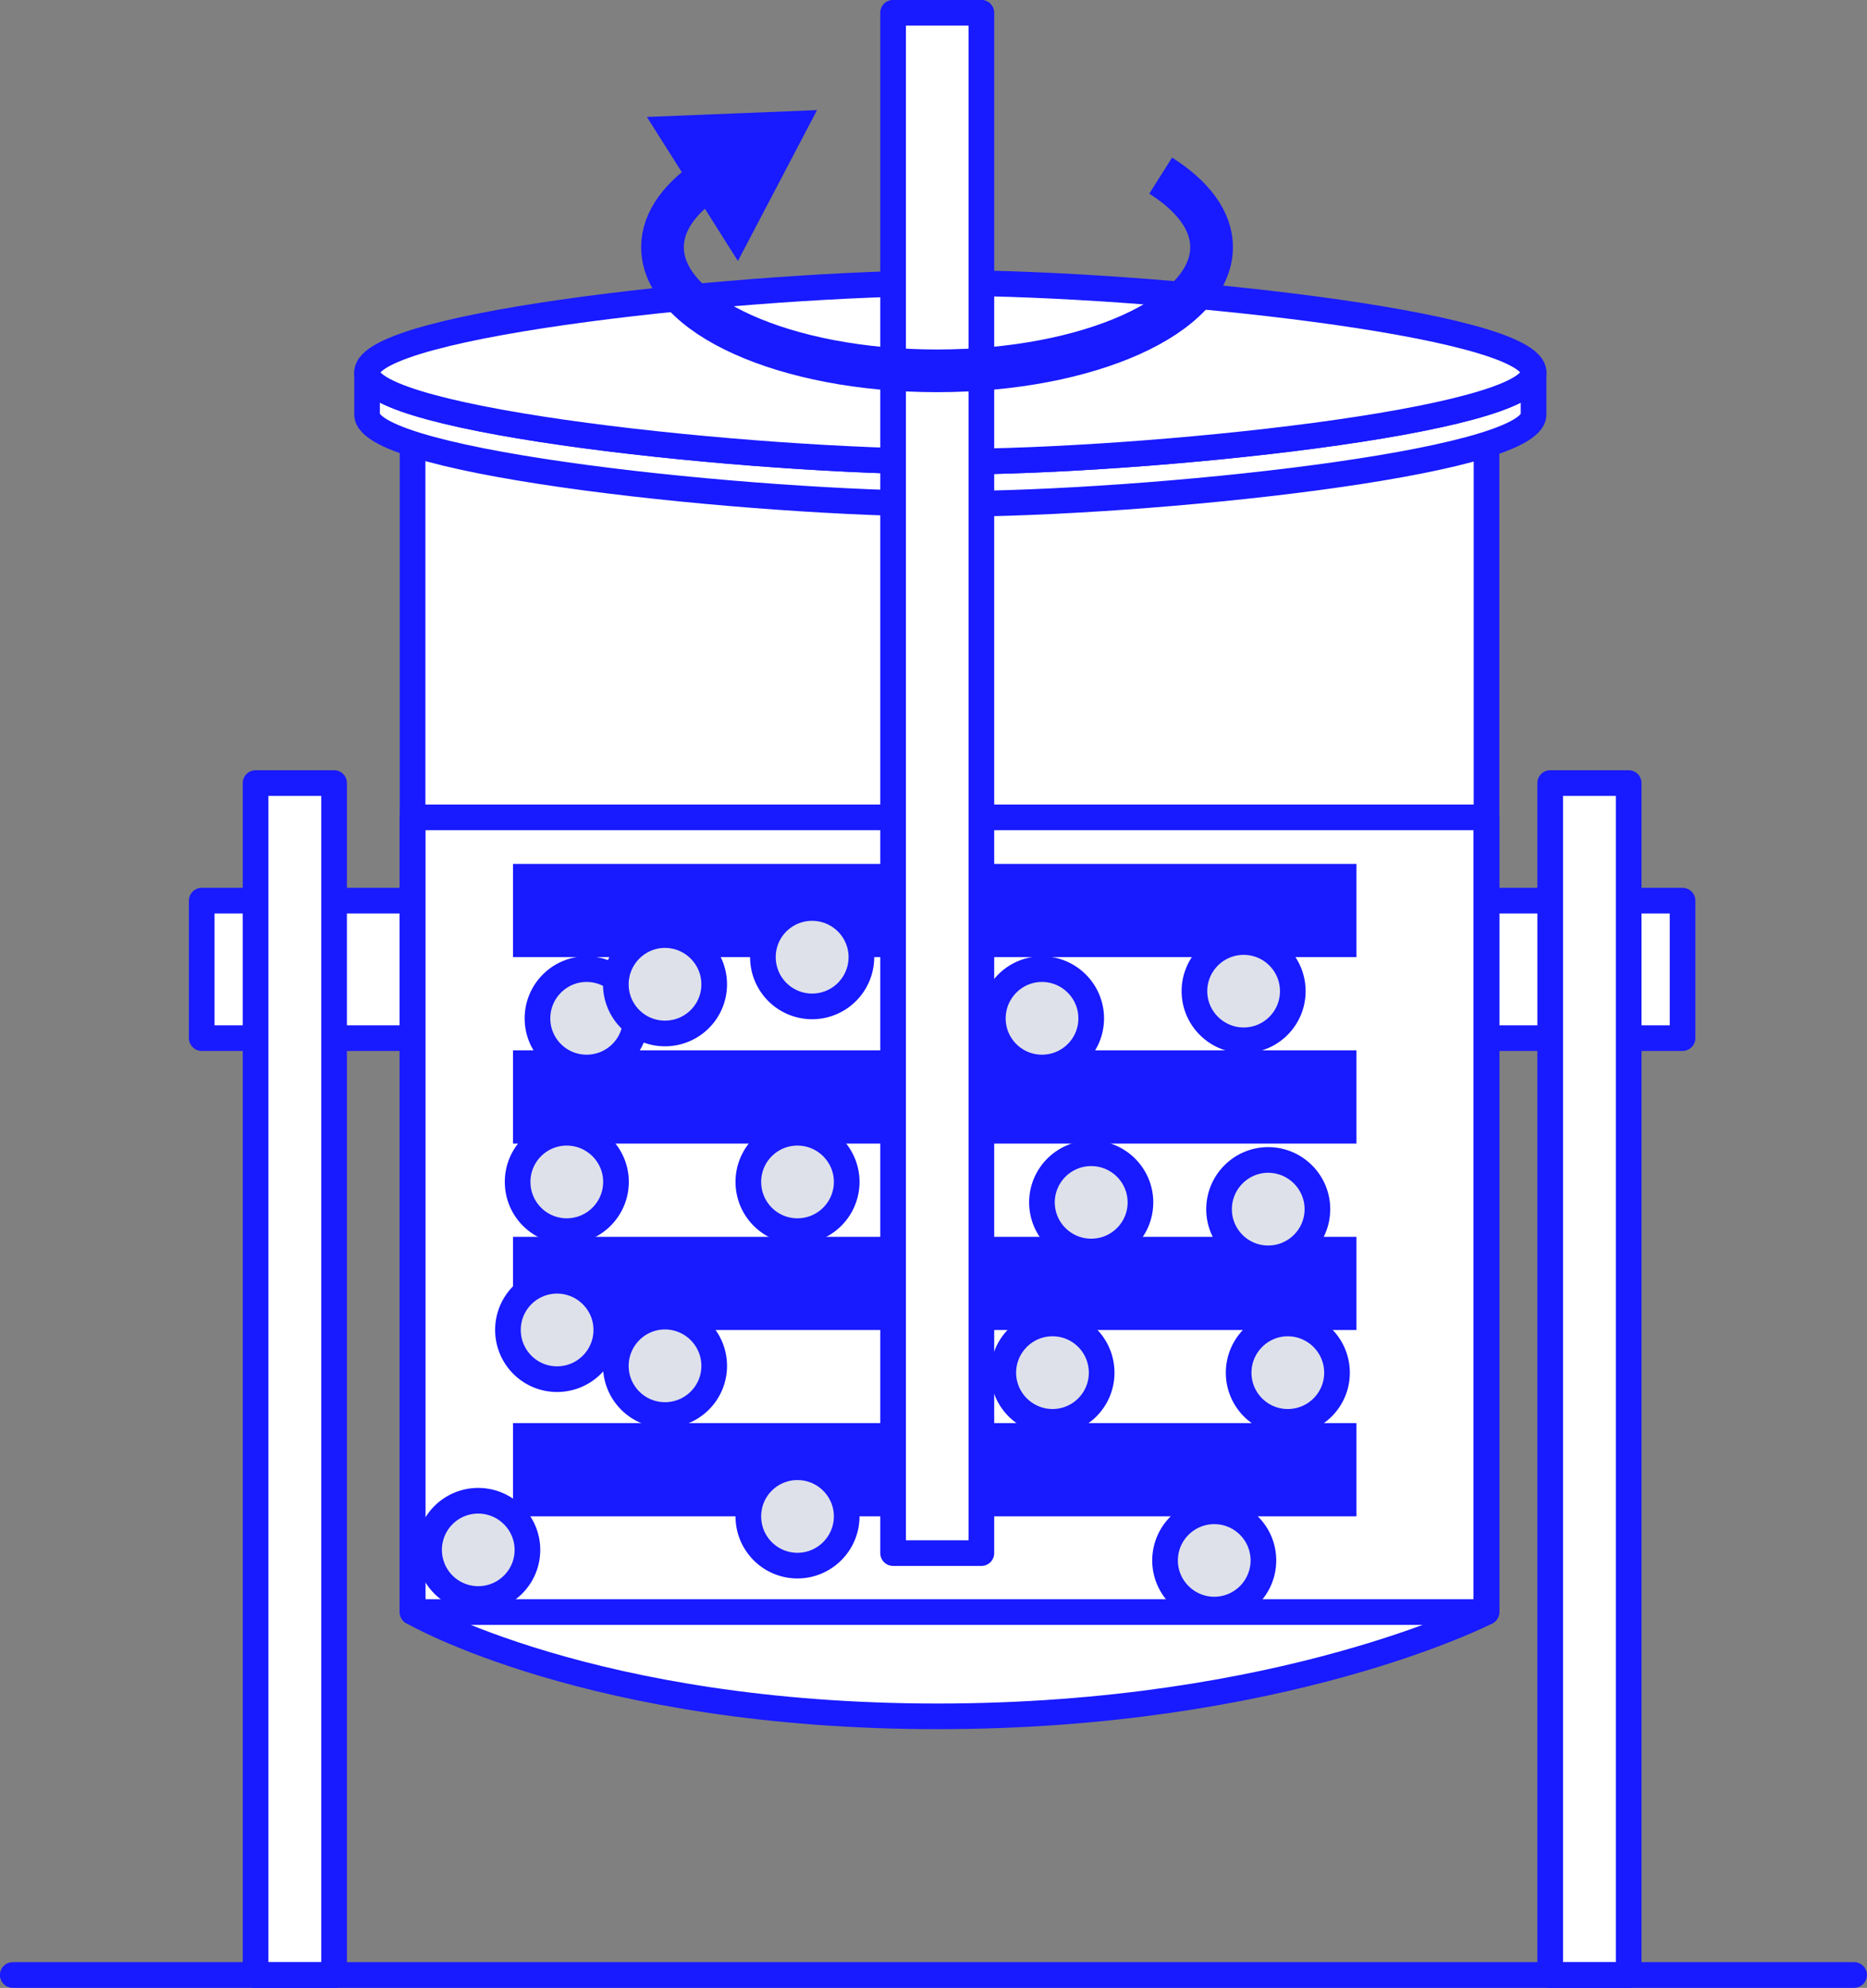
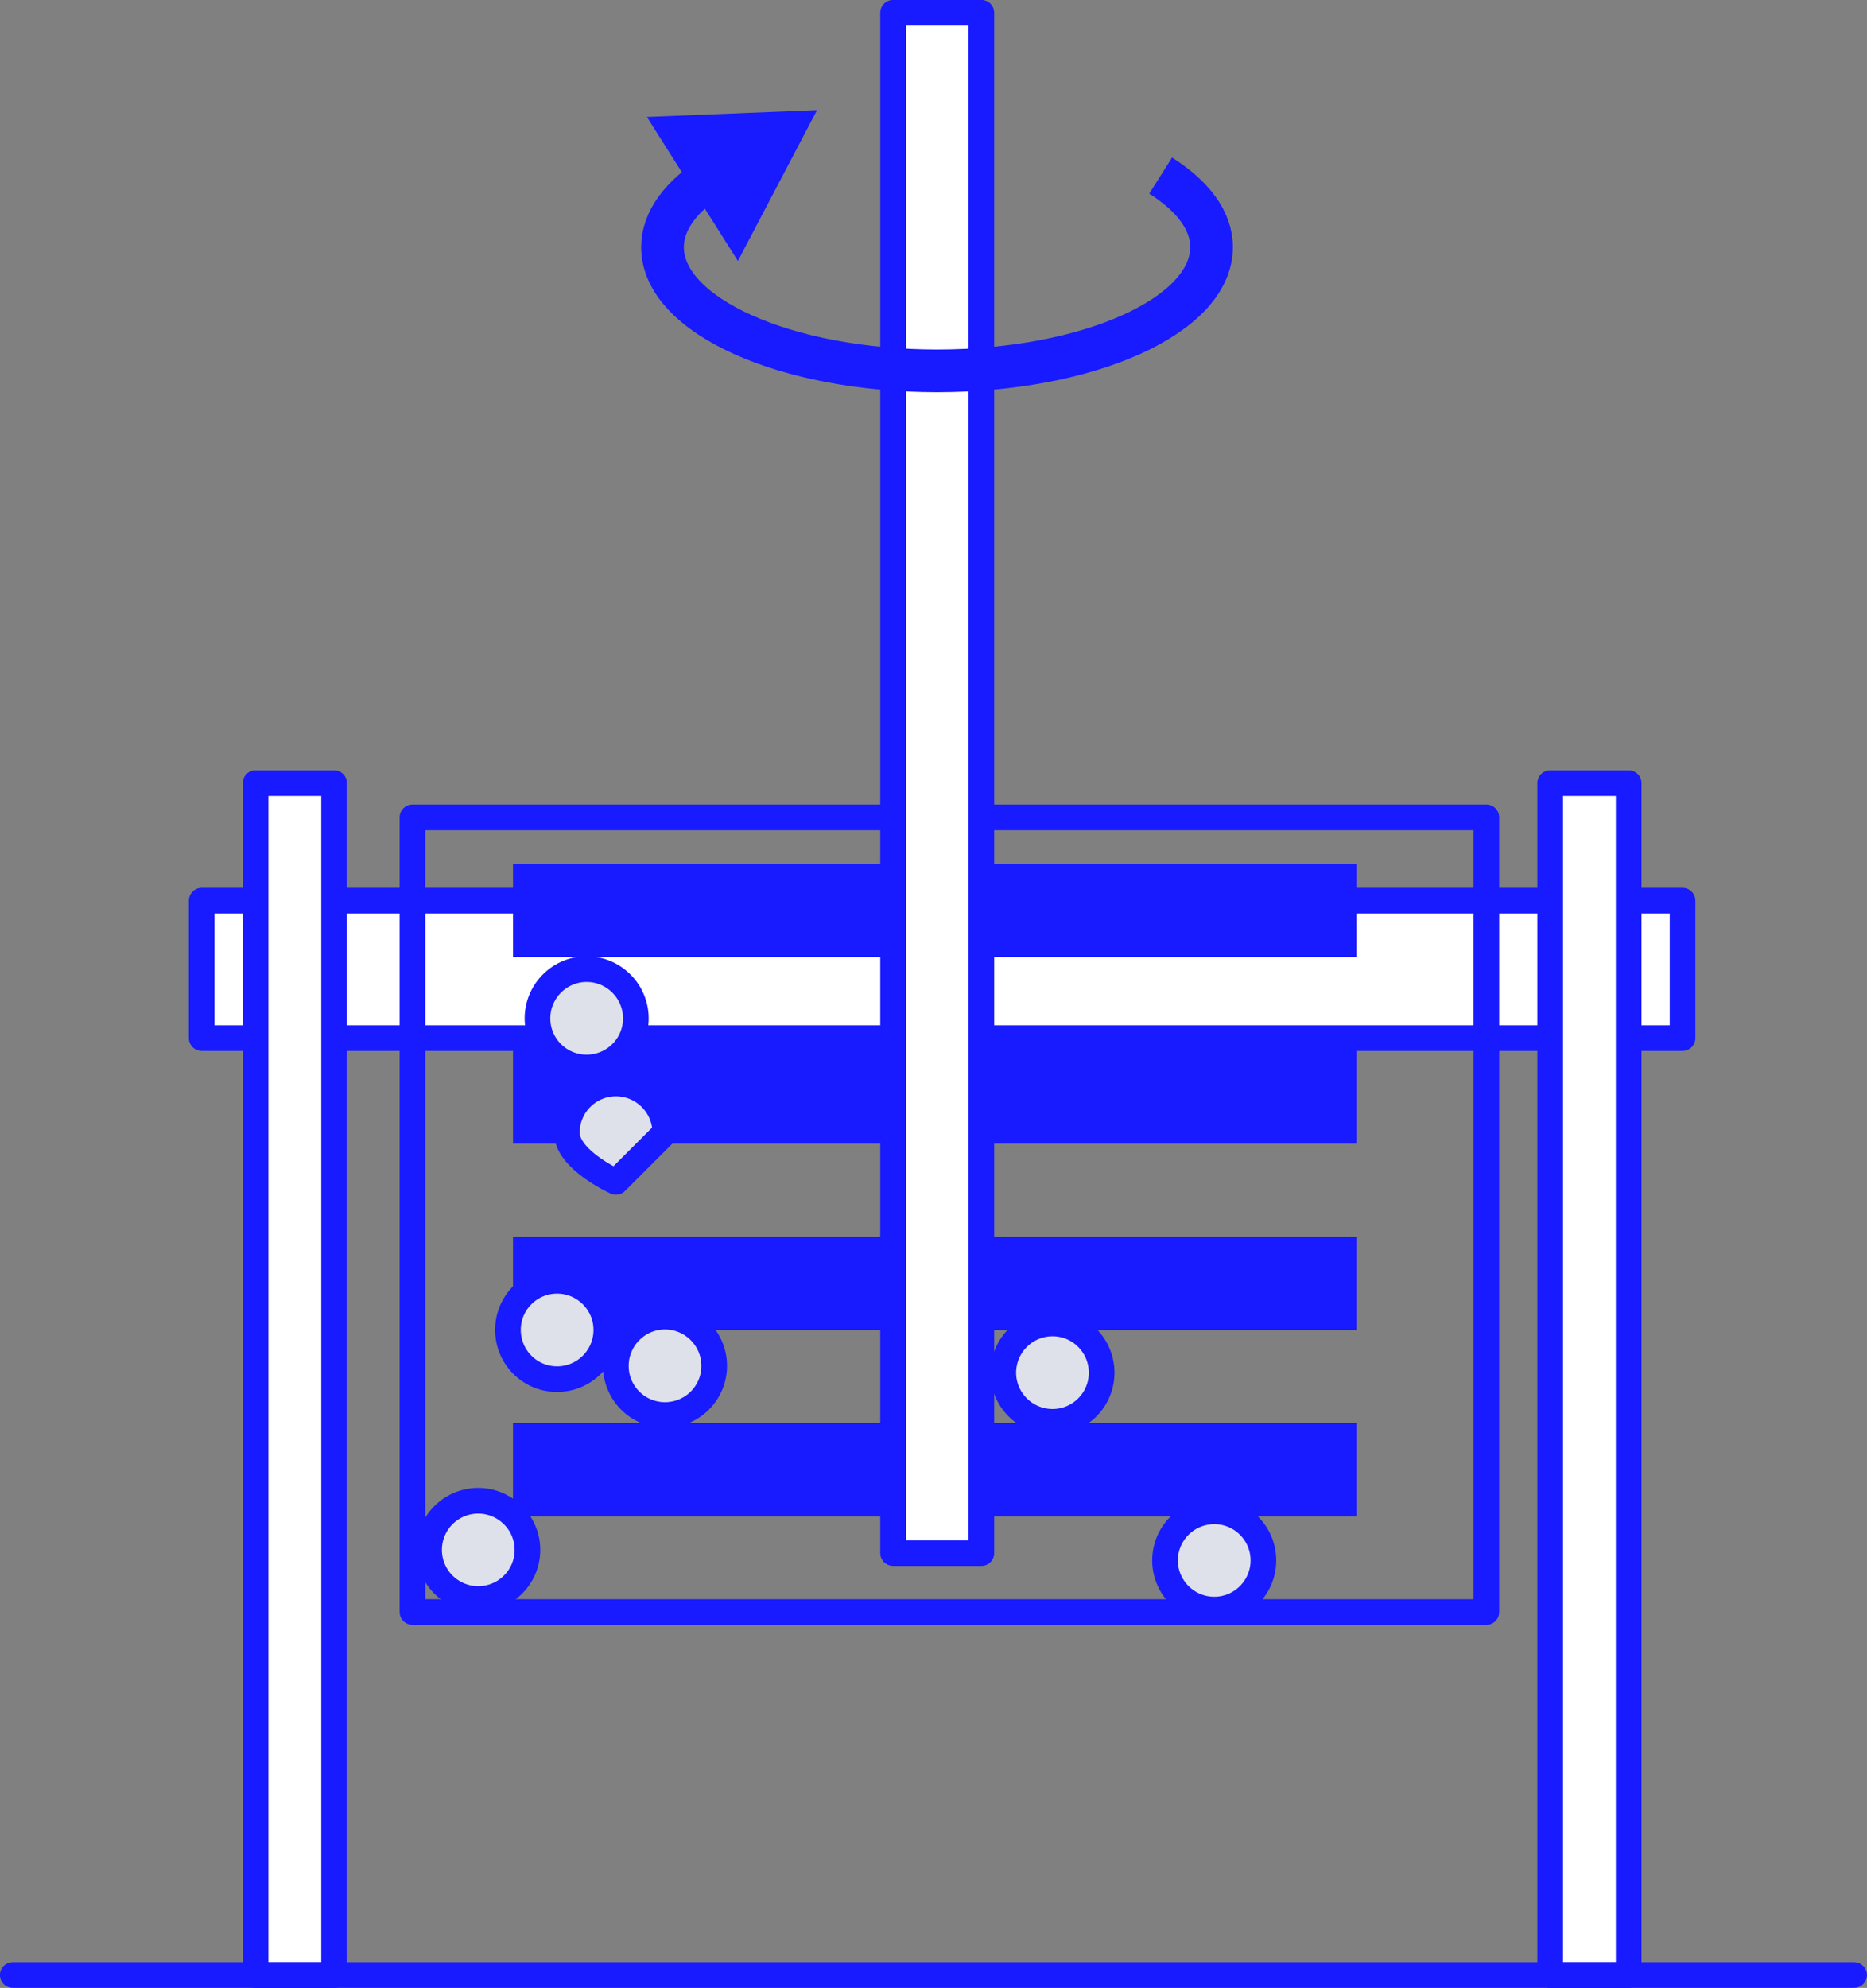
<svg xmlns="http://www.w3.org/2000/svg" id="_レイヤー_2" viewBox="0 0 144.85 154.17">
  <rect x="0" y="0" width="144.85" height="154.17" fill="#808080" stroke="none" />
  <defs>
    <style>.cls-1,.cls-2{fill:none}.cls-4{fill:#181aff}.cls-2,.cls-5,.cls-6{stroke:#181aff;stroke-linecap:round;stroke-linejoin:round;stroke-width:1.99px}.cls-5{fill:#fff}.cls-6{fill:#dee1e9}</style>
  </defs>
  <g id="text">
    <path class="cls-5" d="M15.65 69.85h114.89v10.66H15.65z" />
-     <path class="cls-5" d="M32.01 34.09h83.32v90.93s-15.72 8.09-42.59 8.09-40.73-8.09-40.73-8.09V34.09z" />
    <path class="cls-2" d="M32 63.39h83.32v61.63H32z" />
    <path class="cls-4" d="M39.8 67h65.44v7.23H39.8zm0 28.92h65.44v7.23H39.8zm0 14.45h65.44v7.23H39.8zm0-28.91h65.44v7.23H39.8z" />
    <path class="cls-5" d="M19.83 60.73h6.09v92.45h-6.09zm100.44 0h6.09v92.45h-6.09z" />
    <path class="cls-2" d="M143.85 153.17H.99" />
    <path class="cls-1" d="M39.41 103.14c0 2.11 1.7 3.82 3.81 3.82s3.82-1.71 3.82-3.82-1.71-3.81-3.82-3.81-3.81 1.71-3.81 3.81m-6.12 17.06c0 2.11 1.71 3.81 3.81 3.81s3.82-1.71 3.82-3.81-1.71-3.81-3.82-3.81-3.81 1.71-3.81 3.81m57.1.82c0 2.11 1.71 3.82 3.82 3.82s3.81-1.71 3.81-3.82-1.71-3.81-3.81-3.81-3.82 1.71-3.82 3.81m-12.55-14.56c0 2.1 1.71 3.81 3.82 3.81s3.81-1.71 3.81-3.81-1.71-3.82-3.81-3.82-3.82 1.71-3.82 3.82m-30.05-.53c0 2.11 1.71 3.81 3.81 3.81s3.82-1.7 3.82-3.81-1.71-3.82-3.82-3.82-3.81 1.71-3.81 3.82m-7.63-14.27c0 2.11 1.71 3.82 3.81 3.82s3.82-1.71 3.82-3.82-1.71-3.81-3.82-3.81-3.81 1.7-3.81 3.81m1.54-12.68c0 2.11 1.71 3.81 3.81 3.81s3.82-1.71 3.82-3.81-1.71-3.82-3.82-3.82-3.81 1.71-3.81 3.82" />
    <path class="cls-1" d="M47.79 76.34c0 2.11 1.71 3.81 3.81 3.81s3.82-1.71 3.82-3.81-1.71-3.82-3.82-3.82-3.81 1.71-3.81 3.82m10.27 15.32c0 2.11 1.71 3.82 3.81 3.82s3.82-1.71 3.82-3.82-1.71-3.81-3.82-3.81-3.81 1.7-3.81 3.81m36.53 2.12c0 2.1 1.71 3.81 3.81 3.81s3.82-1.71 3.82-3.81-1.71-3.82-3.82-3.82-3.81 1.71-3.81 3.82m-1.92-16.91c0 2.11 1.71 3.81 3.82 3.81a3.809 3.809 0 100-7.62c-2.1 0-3.82 1.71-3.82 3.81m-15.64 2.11c0 2.11 1.71 3.81 3.81 3.81s3.82-1.71 3.82-3.81-1.71-3.82-3.82-3.82-3.81 1.71-3.81 3.82M58.06 117.6c0 2.11 1.71 3.82 3.81 3.82s3.82-1.71 3.82-3.82-1.71-3.81-3.82-3.81-3.81 1.71-3.81 3.81m22.78-24.35a3.82 3.82 0 107.64 0c0-2.11-1.71-3.81-3.82-3.81s-3.82 1.71-3.82 3.81m15.26 13.21c0 2.1 1.71 3.81 3.81 3.81s3.82-1.71 3.82-3.81-1.71-3.82-3.82-3.82-3.81 1.71-3.81 3.82M59.19 74.23a3.82 3.82 0 107.64 0c0-2.11-1.71-3.81-3.82-3.81s-3.82 1.71-3.82 3.81" />
-     <path class="cls-6" d="M47.04 103.14c0 2.11-1.71 3.82-3.82 3.82s-3.81-1.71-3.81-3.82 1.71-3.81 3.81-3.81 3.82 1.71 3.82 3.81zm-6.12 17.06c0 2.11-1.71 3.81-3.82 3.81a3.809 3.809 0 110-7.62c2.1 0 3.82 1.71 3.82 3.81zm57.1.82c0 2.1-1.71 3.81-3.81 3.81s-3.82-1.71-3.82-3.81 1.71-3.81 3.82-3.81 3.81 1.71 3.81 3.81zm-12.55-14.56c0 2.11-1.71 3.81-3.81 3.81s-3.82-1.71-3.82-3.81 1.71-3.82 3.82-3.82 3.81 1.71 3.81 3.82zm-30.06-.53c0 2.11-1.71 3.81-3.82 3.81s-3.81-1.71-3.81-3.81 1.71-3.82 3.81-3.82 3.82 1.71 3.82 3.82zm-7.62-14.27c0 2.11-1.71 3.82-3.82 3.82s-3.81-1.71-3.81-3.82 1.71-3.81 3.81-3.81 3.82 1.71 3.82 3.81zm1.54-12.68c0 2.11-1.71 3.81-3.82 3.81s-3.81-1.71-3.81-3.81 1.71-3.82 3.81-3.82 3.82 1.71 3.82 3.82z" />
-     <path class="cls-6" d="M55.41 76.34c0 2.11-1.71 3.81-3.82 3.81s-3.81-1.71-3.81-3.81 1.71-3.82 3.81-3.82 3.82 1.71 3.82 3.82zm10.28 15.32c0 2.11-1.71 3.82-3.82 3.82s-3.81-1.71-3.81-3.82 1.71-3.81 3.81-3.81 3.82 1.71 3.82 3.81zm36.52 2.12c0 2.1-1.71 3.81-3.82 3.81s-3.81-1.71-3.81-3.81 1.71-3.82 3.81-3.82 3.82 1.71 3.82 3.82zm-1.91-16.91c0 2.11-1.71 3.81-3.81 3.81s-3.82-1.71-3.82-3.81 1.71-3.81 3.82-3.81 3.81 1.71 3.81 3.81zm-15.64 2.11c0 2.11-1.71 3.81-3.82 3.81s-3.81-1.71-3.81-3.81 1.71-3.82 3.81-3.82 3.82 1.71 3.82 3.82zM65.69 117.6c0 2.1-1.71 3.82-3.82 3.82s-3.81-1.71-3.81-3.82 1.71-3.81 3.81-3.81 3.82 1.71 3.82 3.81zm22.79-24.35c0 2.11-1.71 3.81-3.82 3.81s-3.82-1.71-3.82-3.81 1.71-3.81 3.82-3.81 3.82 1.71 3.82 3.81zm15.25 13.21c0 2.11-1.71 3.81-3.82 3.81s-3.81-1.71-3.81-3.81 1.71-3.82 3.81-3.82 3.82 1.71 3.82 3.82zm-36.9-32.23a3.82 3.82 0 11-7.64 0c0-2.11 1.71-3.81 3.82-3.81s3.82 1.71 3.82 3.81z" />
-     <path class="cls-5" d="M28.48 28.88c0 3.83 30.12 6.93 45.25 6.93s45.25-3.1 45.25-6.93v3.27c0 3.83-30.13 6.93-45.25 6.93s-45.25-3.11-45.25-6.93v-3.27z" />
-     <path class="cls-5" d="M118.98 28.88c0-3.83-30.13-6.93-45.25-6.93s-45.25 3.1-45.25 6.93 30.12 6.93 45.25 6.93 45.25-3.1 45.25-6.93z" />
+     <path class="cls-6" d="M47.04 103.14c0 2.11-1.71 3.82-3.82 3.82s-3.81-1.71-3.81-3.82 1.71-3.81 3.81-3.81 3.82 1.71 3.82 3.81zm-6.12 17.06c0 2.11-1.71 3.81-3.82 3.81a3.809 3.809 0 110-7.62c2.1 0 3.82 1.71 3.82 3.81zm57.1.82c0 2.1-1.71 3.81-3.81 3.81s-3.82-1.71-3.82-3.81 1.71-3.81 3.82-3.81 3.81 1.71 3.81 3.81zm-12.55-14.56c0 2.11-1.71 3.81-3.81 3.81s-3.82-1.71-3.82-3.81 1.71-3.82 3.82-3.82 3.81 1.71 3.81 3.82zm-30.06-.53c0 2.11-1.71 3.81-3.82 3.81s-3.81-1.71-3.81-3.81 1.71-3.82 3.81-3.82 3.82 1.71 3.82 3.82zm-7.62-14.27s-3.81-1.71-3.81-3.82 1.71-3.81 3.81-3.81 3.82 1.71 3.82 3.81zm1.54-12.68c0 2.11-1.71 3.81-3.82 3.81s-3.81-1.71-3.81-3.81 1.71-3.82 3.81-3.82 3.82 1.71 3.82 3.82z" />
    <path class="cls-5" d="M69.29.99h6.85v119.46h-6.85z" />
    <path d="M55.35 13.62c-2.48 1.57-3.95 3.48-3.95 5.55 0 5.3 9.54 9.59 21.3 9.59S94 24.47 94 19.17c0-2.07-1.47-3.98-3.95-5.55" stroke="#181aff" stroke-miterlimit="10" stroke-width="3.31" fill="none" />
    <path class="cls-4" d="M50.19 9.07l13.2-.53-6.14 11.7-7.06-11.17z" />
  </g>
</svg>